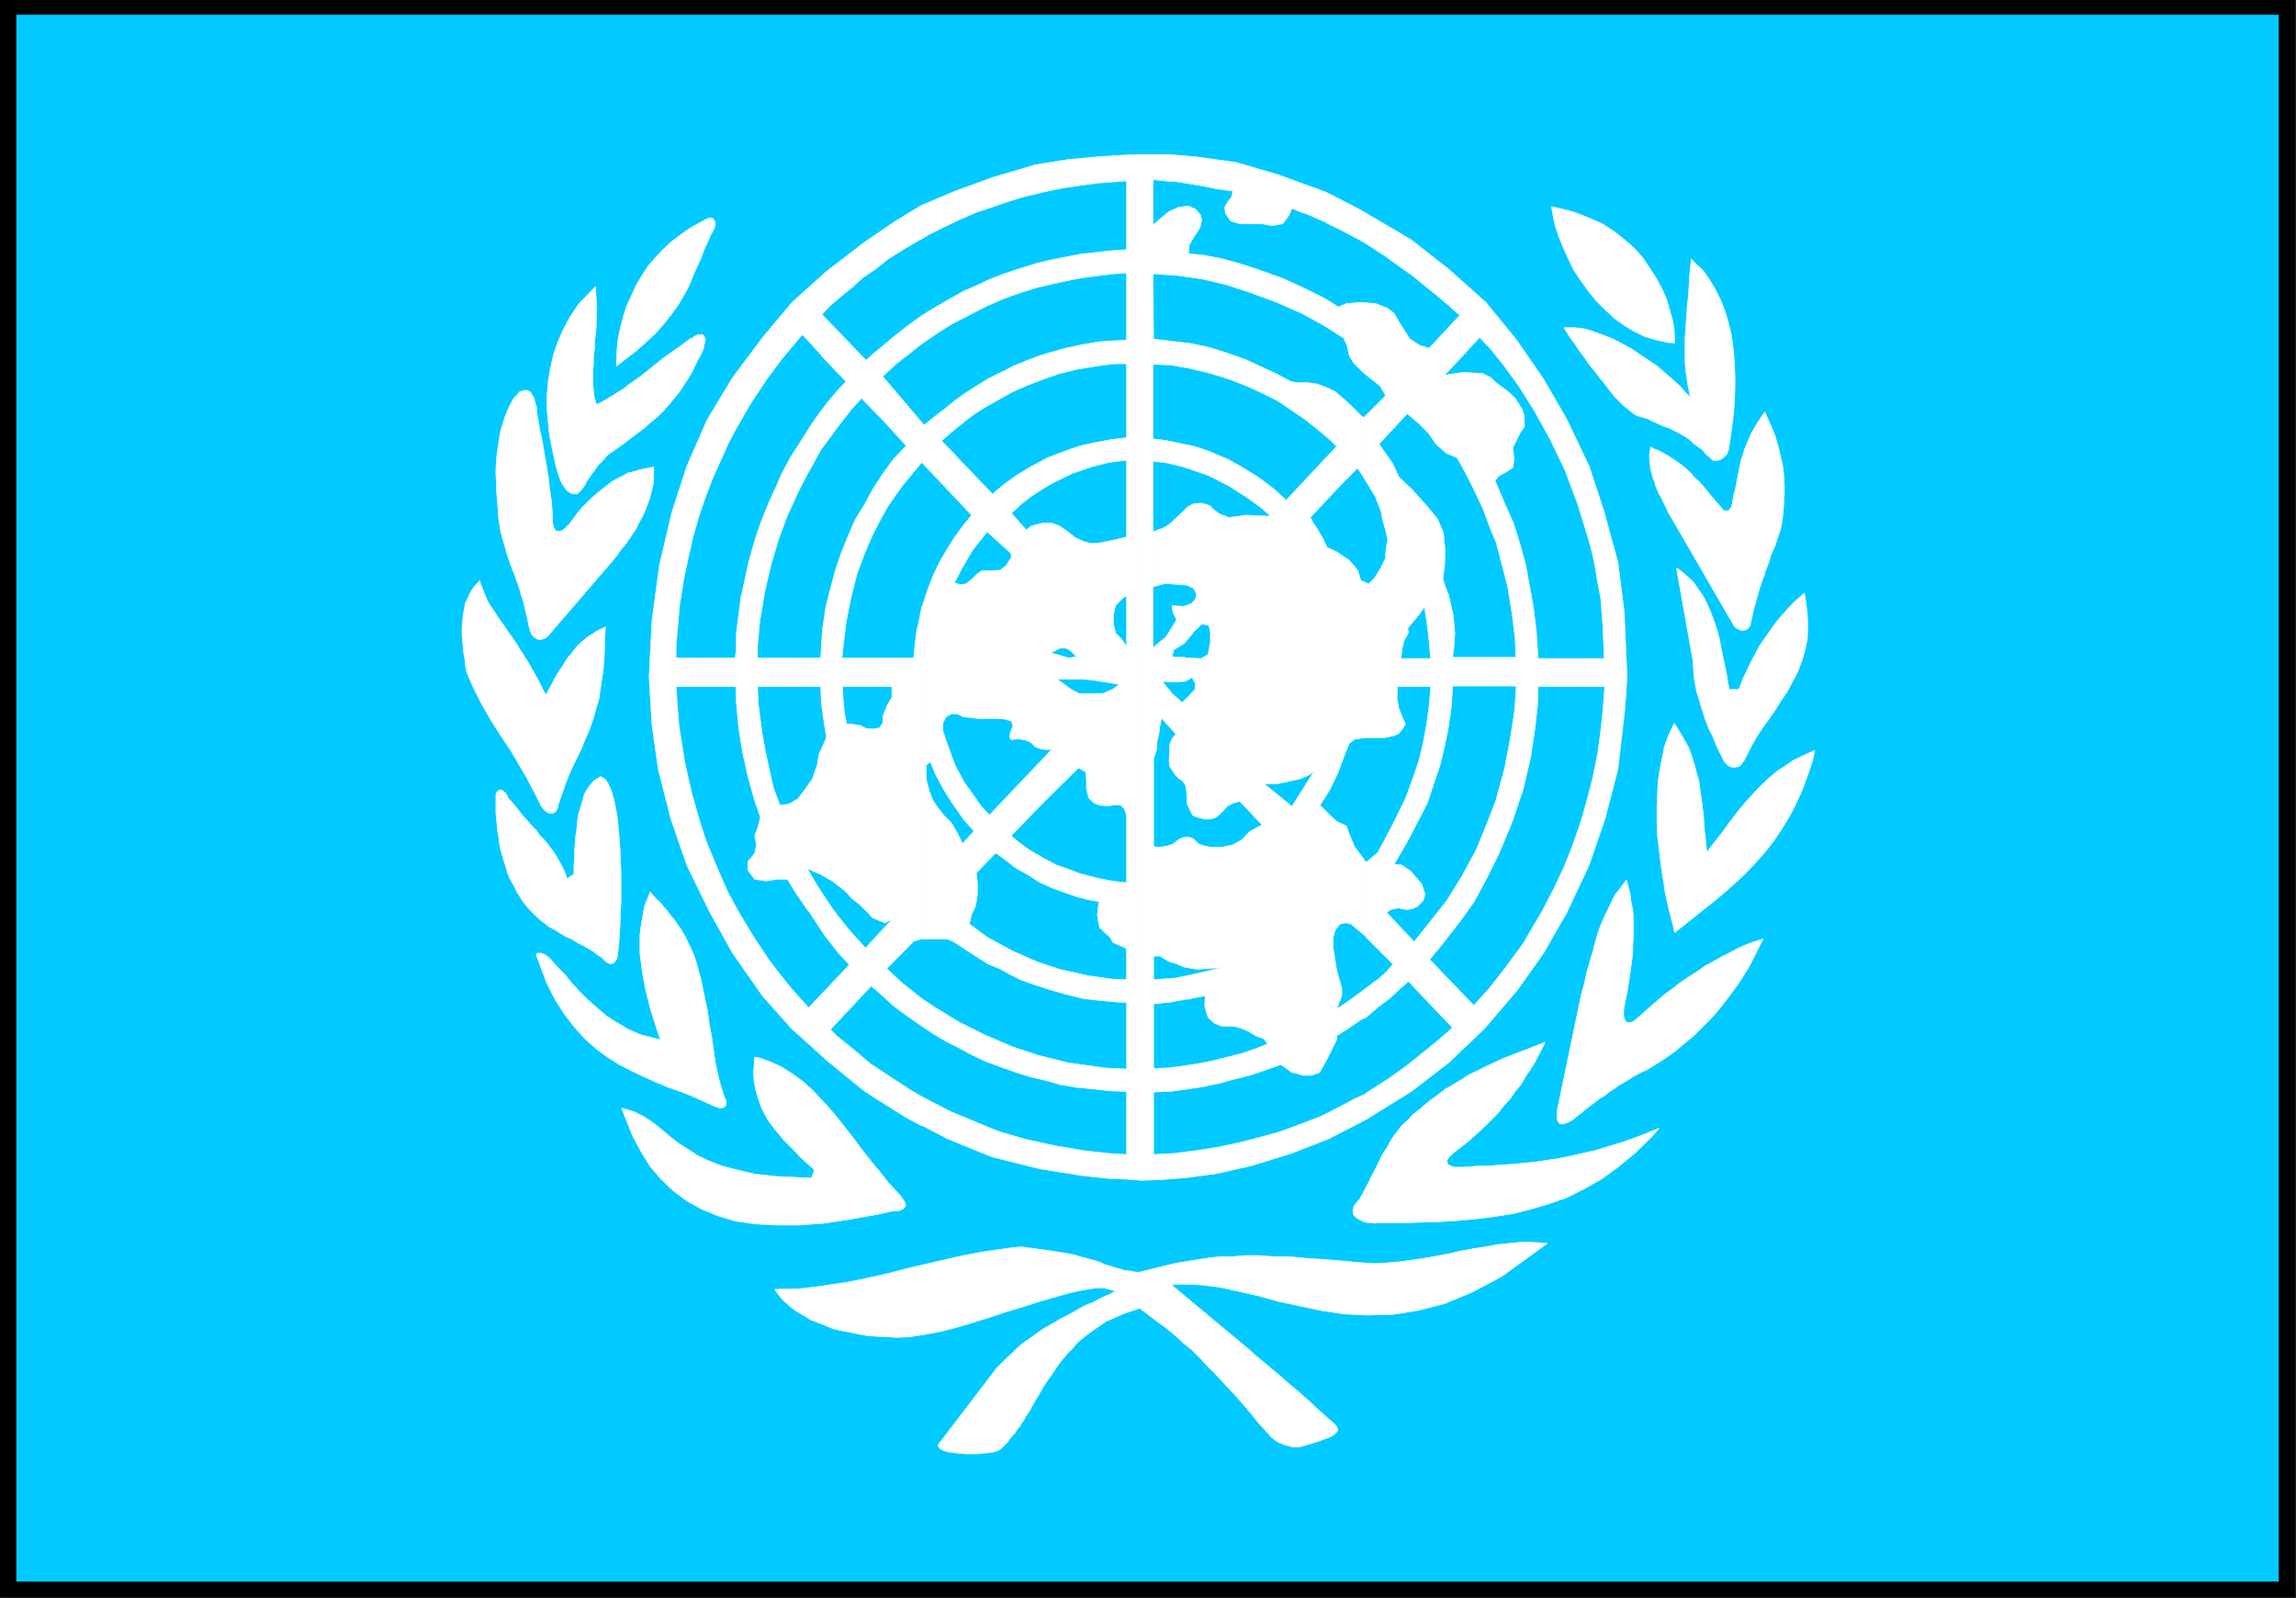
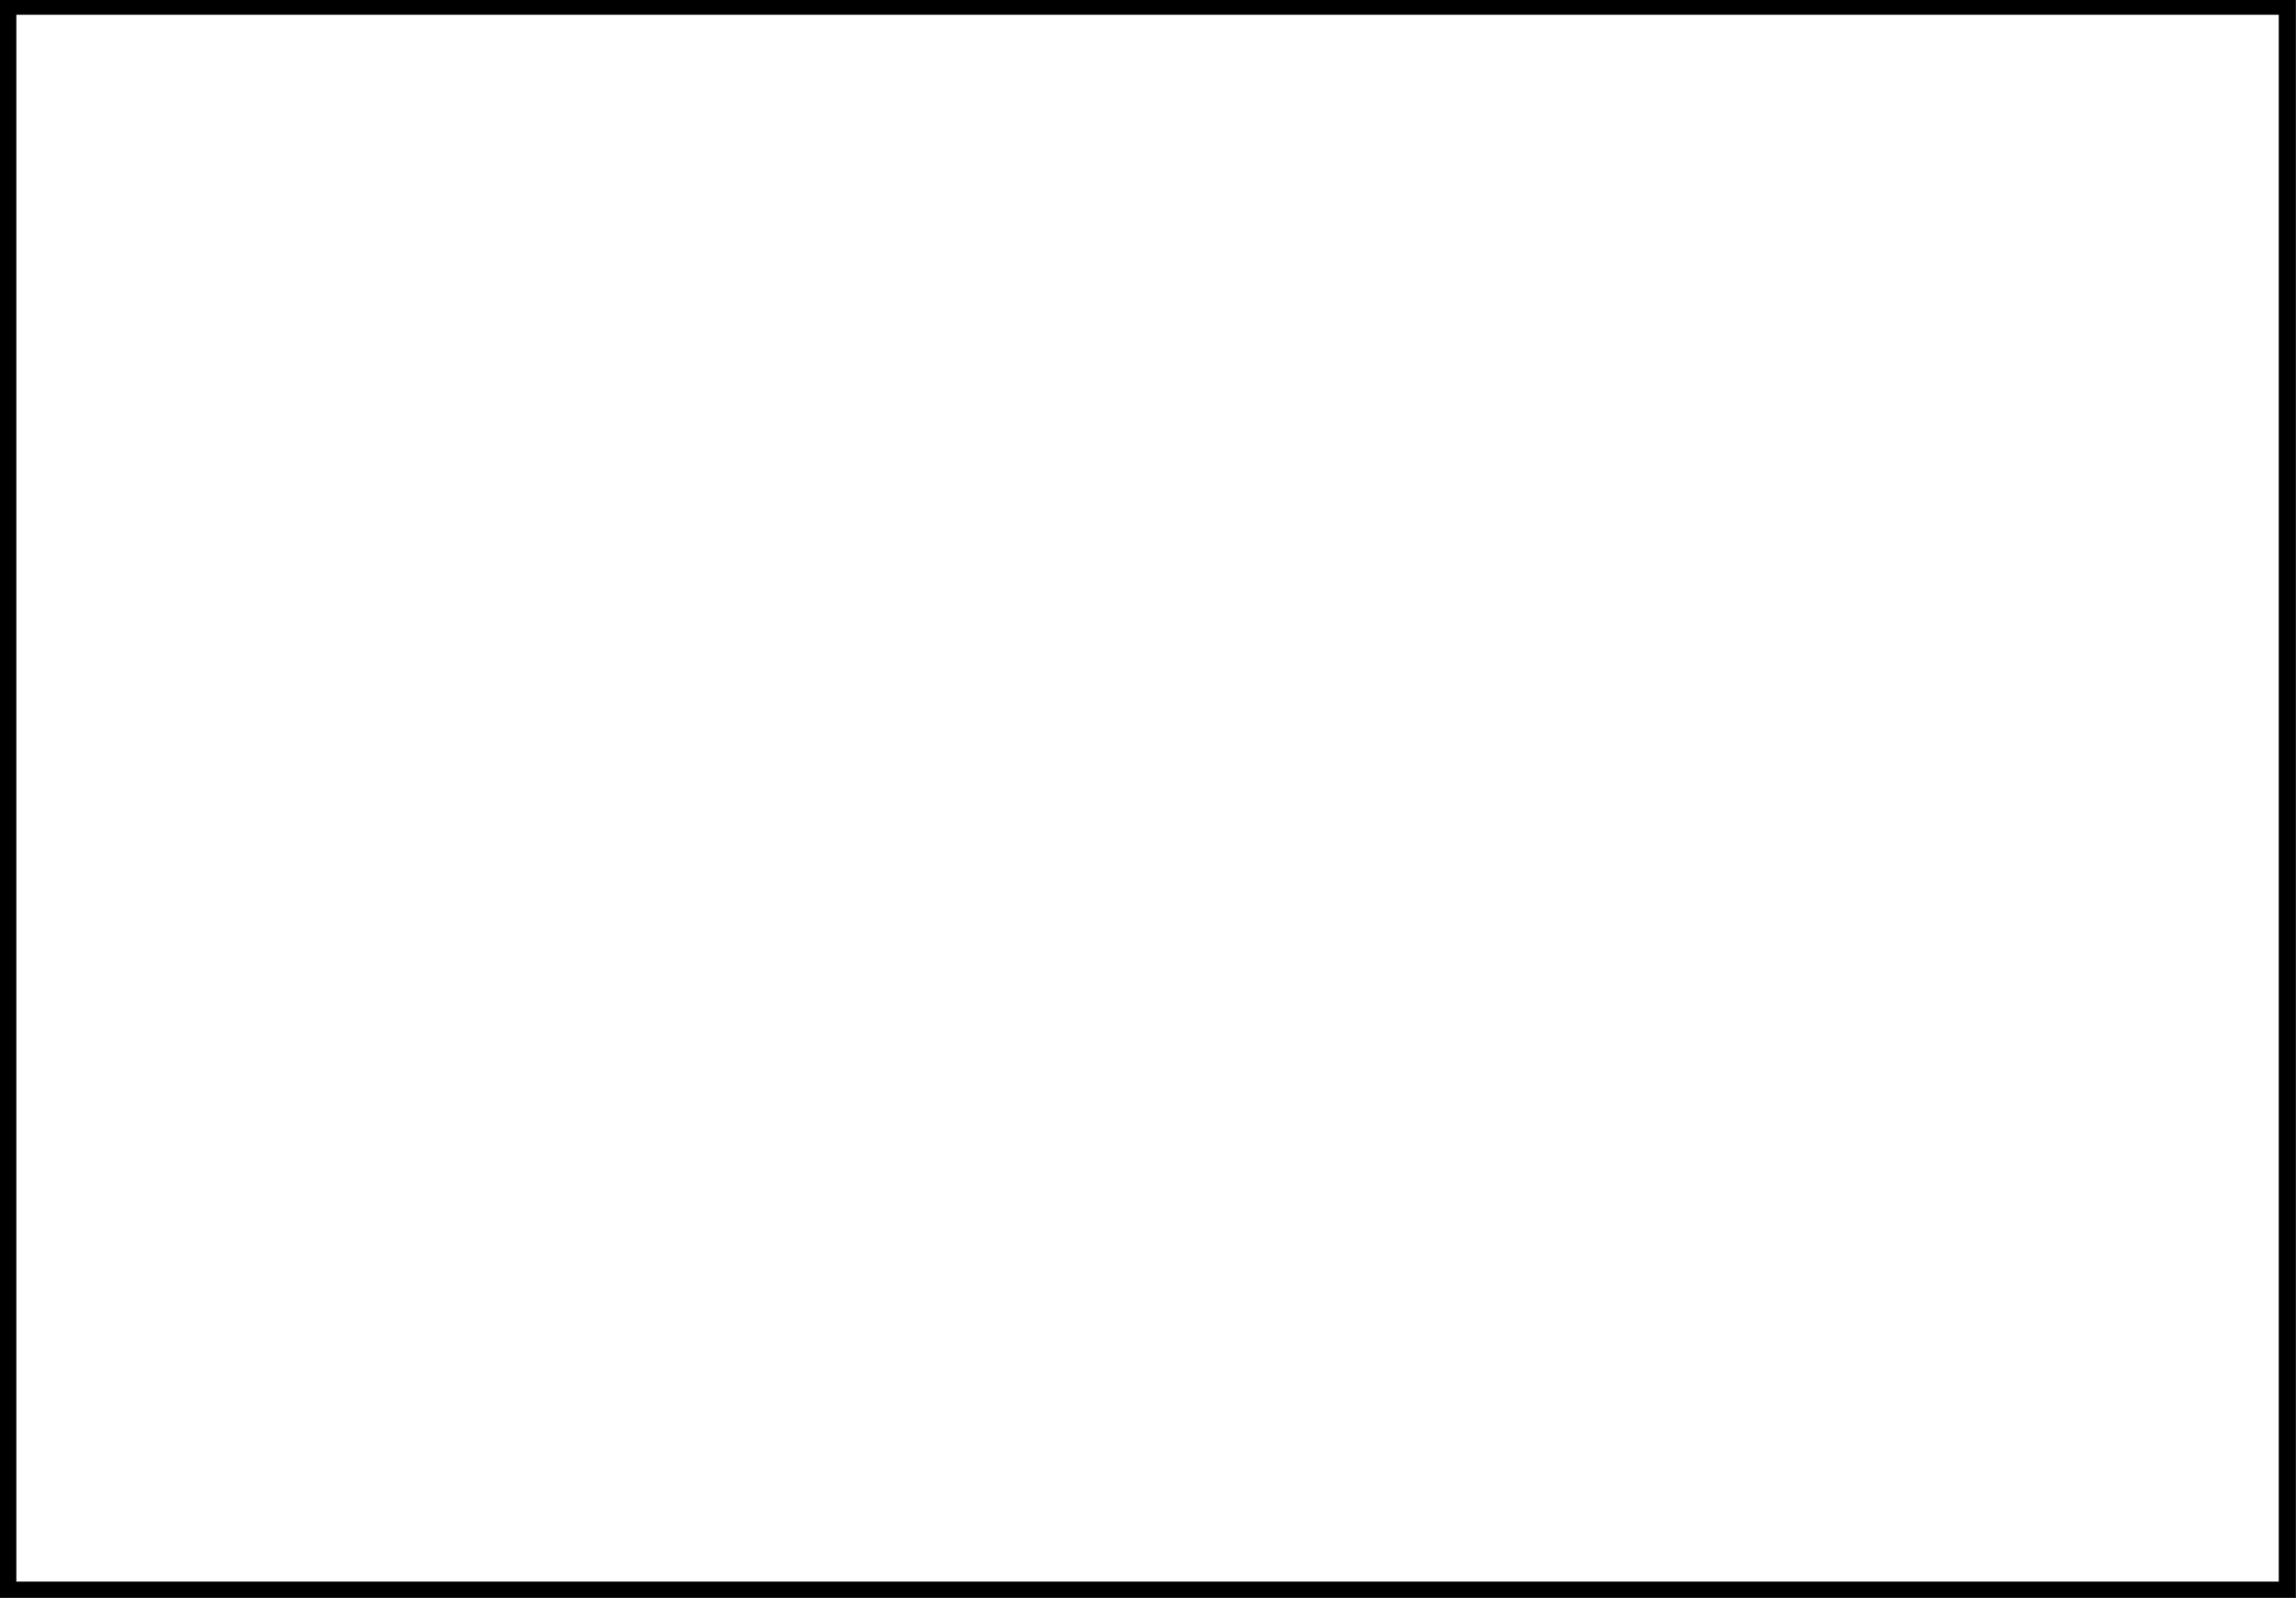
<svg xmlns="http://www.w3.org/2000/svg" width="3996.516" height="2781.255" viewBox="0 0 2997.387 2085.941">
  <rect x="0" y="0" width="2997.387" height="2085.941" fill="#808080" stroke="none" />
  <defs>
    <clipPath id="a">
      <path d="M0 0h2998v2085.941H0Zm0 0" />
    </clipPath>
    <clipPath id="b">
      <path d="M0 0h2997.016v2085.941H0Zm0 0" />
    </clipPath>
    <clipPath id="c">
      <path d="M0 0h2998v2085.941H0Zm0 0" />
    </clipPath>
  </defs>
  <g clip-path="url(#a)">
    <path style="fill:#fff;fill-opacity:1;fill-rule:nonzero;stroke:none" d="M0 2085.941h2997.016V-2H0Zm0 0" />
  </g>
  <g clip-path="url(#b)">
    <path style="fill:#fff;fill-opacity:1;fill-rule:evenodd;stroke:#fff;stroke-width:.19;stroke-linecap:square;stroke-linejoin:bevel;stroke-miterlimit:10;stroke-opacity:1" d="M0 0h766.5v534H0Zm0 0" transform="matrix(3.91 0 0 -3.91 0 2085.94)" />
  </g>
-   <path style="fill:#00caff;fill-opacity:1;fill-rule:evenodd;stroke:#00caff;stroke-width:.19;stroke-linecap:square;stroke-linejoin:bevel;stroke-miterlimit:10;stroke-opacity:1" d="M2.68 2.68H764.2v528.26H2.68Zm0 0" transform="matrix(3.91 0 0 -3.91 0 2085.94)" />
  <path style="fill:#fff;fill-opacity:1;fill-rule:evenodd;stroke:#fff;stroke-width:.19;stroke-linecap:square;stroke-linejoin:bevel;stroke-miterlimit:10;stroke-opacity:1" d="m517.96 464.5 2.69-.58 5.17-1.34 4.79-1.91 4.41-1.92 3.83-2.49 3.64-2.87 3.26-2.87 2.87-3.25 2.3-3.45 2.11-3.26 1.92-3.63 1.53-3.45.96-3.45.96-3.25.57-3.26.19-4.59-2.11.19-3.83.77-3.83 1.14-3.64 1.73-3.45 2.1-3.26 2.3-3.06 2.87-2.88 2.88-2.68 3.25-2.49 3.45-2.3 3.44-1.92 3.83-1.72 3.83-1.54 3.83-1.34 4.02zm0 0" transform="matrix(3.91 0 0 -3.91 0 2085.94)" />
  <path style="fill:#fff;fill-opacity:1;fill-rule:evenodd;stroke:#fff;stroke-width:.19;stroke-linecap:square;stroke-linejoin:bevel;stroke-miterlimit:10;stroke-opacity:1" d="m564.72 447.07 1.15-1.34 2.87-2.68 2.11-3.06 1.92-3.26 1.72-3.44 1.53-3.83 1.15-4.02.96-4.02.58-4.41.38-4.4.19-4.4v-4.6l-.19-4.59-.38-4.6-.58-4.4-.96-6.7-.19-.39-.19-.38v-.19l-.19-.58-.38-.19-.2-.38-.38-.19-.19-.39-.38-.19-.39-.19-.19-.19-.38-.19h-.58l-.38-.19h-.57l-.77.19-.77.76-1.53 1.35-1.15 1.34-1.53 1.14-1.34.96-1.15 1.15-1.35.96-1.34.76-1.34.77-1.53.77-1.53.76-1.73.58-1.72.76-1.73.77-1.91.95-3.26.96-.58.19-1.15.77-1.34 1.15-1.53 1.15-1.53 1.53-1.73 1.72-1.53 1.92-1.73 2.29-1.72 2.11-1.73 2.3-1.91 2.3-1.54 2.29-1.72 2.3-1.53 2.3-1.54 2.1-1.91 3.07h3.26l2.49-.19 2.49-.58 2.68-.96 2.68-.95 2.88-1.15 2.87-1.53 2.88-1.53 2.87-1.92 2.88-1.91 2.87-1.92 2.68-2.3 2.69-2.29 2.49-2.3 3.45-3.83-.2 1.34-.57 2.68-.38 2.68-.39 2.49-.19 2.68v7.85l.19 2.87.19 2.68.2 2.87.19 2.88.38 3.25.19 3.26.19 3.25zm0 0" transform="matrix(3.91 0 0 -3.91 0 2085.94)" />
  <path style="fill:#fff;fill-opacity:1;fill-rule:evenodd;stroke:#fff;stroke-width:.19;stroke-linecap:square;stroke-linejoin:bevel;stroke-miterlimit:10;stroke-opacity:1" d="m551.11 384.27.96-.57 1.92-.77 1.72-.95 1.73-.96 1.72-1.15 1.34-.96 1.54-1.15 1.34-1.15 1.34-1.34 1.15-1.34 1.53-1.34 1.34-1.53 1.15-1.34 1.34-1.72 1.35-1.53 2.1-2.49.19-.19.2-.2.19-.38.19-.19h.57l.2-.19h.38l.19.19h.38l.2.19.19.19.19.39.19.19.19.38.19.77.2 1.14.38 2.11.57 2.11.39 2.1.38 1.92.38 1.91.39 1.92.38 1.72.58 1.72.57 1.92.77 1.72.76 1.92.77 1.72 1.15 1.91 1.15 1.92 2.11 3.06.76-1.72 1.34-3.06 1.35-3.26.95-3.25.77-3.26.77-3.25.38-3.26.19-3.25v-3.26l-.19-3.06-.19-2.87-.38-3.07-.58-2.87-.96-2.68-.76-2.49-1.54-3.45-.19-.76-.38-1.34-.58-1.53-.57-1.34-.38-1.54-.58-1.34-.38-1.34-.58-1.53-.38-1.34-.38-1.34-.39-1.34-.38-1.53-.38-1.34-.39-1.34-.19-1.34-.57-2.11v-.76l-.39-.39-.19-.38-.38-.38-.19-.19-.58-.2-.38-.19h-.96l-.38.19-.58.2-.38.19-.58.38-.38.38-.57.96-21.08 36.38-.39.57-.57 1.34-.58 1.15-.57 1.15-.58 1.34-.76 1.15-.58 1.34-.57 1.34-.39 1.53-.57 1.34-.38 1.54-.39 1.34-.19 1.72-.19 1.53v1.72zm0 0" transform="matrix(3.91 0 0 -3.91 0 2085.94)" />
  <path style="fill:#fff;fill-opacity:1;fill-rule:evenodd;stroke:#fff;stroke-width:.19;stroke-linecap:square;stroke-linejoin:bevel;stroke-miterlimit:10;stroke-opacity:1" d="m559.74 343.87 1.15-.76 2.3-1.92 2.1-1.91 1.73-2.49 1.72-2.49 1.34-2.68 1.15-2.68 1.15-3.06.96-2.88.77-2.87.57-3.06.58-2.87.57-2.68.58-2.69.38-2.48.58-3.07h3.25l.39 1.15.96 2.49 1.14 2.3.96 2.1 1.15 2.3 1.15 2.11.96 1.91 1.34 1.92 1.34 1.91 1.34 1.92 1.35 1.91 1.53 1.92 1.53 1.72 1.73 1.91 1.91 1.92 3.07 2.68.38-2.3.58-4.59.19-4.41-.19-4.02-.77-3.83-1.15-3.83-1.34-3.44-1.73-3.26-1.72-3.25-2.11-3.07-1.91-3.06-2.11-3.06-2.11-2.88-1.92-2.87-1.72-3.06-2.49-4.98-.38-.38-.39-.58-.38-.57-.58-.38-.38-.2h-.57l-.58-.19h-.38l-.58.19-.57.2-.58.19-.38.57-.58.38-.38.58-.57 1.15-.58 1.15-.96 1.91-.95 2.3-.77 1.91-.96 1.73-.77 1.91-.76 1.92-.58 1.91-.57 1.72-.58 1.92-.57 1.91-.58 1.92-.38 2.1-.38 2.11-.19 2.11-.2 3.63zm0 0" transform="matrix(3.91 0 0 -3.91 0 2085.94)" />
  <path style="fill:#fff;fill-opacity:1;fill-rule:evenodd;stroke:#fff;stroke-width:.19;stroke-linecap:square;stroke-linejoin:bevel;stroke-miterlimit:10;stroke-opacity:1" d="m558.97 291.99.77-1.15 1.53-2.49 1.34-2.3 1.34-2.49.96-2.68.77-2.49.76-2.87.77-2.68.38-2.87.39-2.68.38-2.88.38-2.87.19-2.87.2-2.87.38-2.87.38-4.22.96 1.54 2.11 2.68 2.11 2.68 1.91 2.68 1.92 2.49 1.92 2.49 2.1 2.48 1.92 2.11 2.11 2.3 2.11 2.1 2.1 1.92 2.3 1.91 2.69 1.73 2.49 1.72 2.68 1.34 4.6 2.11-.58-2.88-1.72-5.36-1.92-5.17-2.11-4.59-2.29-4.4-2.5-4.03-2.68-4.02-2.87-3.63-3.07-3.45-3.26-3.45-3.25-3.06-3.65-3.26-3.64-3.06-3.64-2.87-3.83-3.06-5.75-4.6-.57 2.49-1.34 5.17-1.15 4.98-.77 4.98-.77 4.97-.57 4.98-.58 4.79-.19 4.78v4.6l.19 4.4.19 4.22.58 4.02.77 3.83.76 3.83 1.15 3.25zm0 0" transform="matrix(3.91 0 0 -3.91 0 2085.94)" />
  <path style="fill:#fff;fill-opacity:1;fill-rule:evenodd;stroke:#fff;stroke-width:.19;stroke-linecap:square;stroke-linejoin:bevel;stroke-miterlimit:10;stroke-opacity:1" d="m543.07 239.72.38-1.54.76-2.87.39-2.87.57-2.87.19-2.87v-5.75l-.19-2.87v-2.87l-.38-2.68-.38-2.88-.39-2.68-.38-2.48-.38-2.49-.58-2.49-.57-3.26v-2.1l.19-.39v-.38l.19-.38.19-.39.19-.19.39-.19.38-.19h.77l.38.19.57.19.96.77 1.15.96 2.69 2.49 2.68 2.29 2.68 2.3 2.88 2.11 2.68 2.1 2.87 1.92 2.69 1.72 2.68 1.92 2.87 1.53 2.68 1.53 2.69 1.34 2.49 1.34 2.49 1.15 2.49.96 3.64 1.14-.96-1.91-1.72-3.45-1.73-3.44-2.1-3.45-2.11-3.25-2.3-3.07-2.3-3.06-2.49-3.07-2.49-2.68-2.69-2.68-2.49-2.49-2.87-2.29-2.68-2.3-2.88-2.11-2.87-1.91-4.41-2.68-.96-.38-1.53-.77-1.73-.96-1.53-.96-1.53-.95-1.73-.96-1.53-1.15-1.53-.96-1.73-1.34-1.53-.95-1.53-1.15-1.54-1.15-1.53-1.15-1.34-1.15-1.53-1.15-2.11-1.72-.58-.19-.57-.39-.58-.19-.57-.19-.58-.19h-.38l-.38.19h-.38l-.2.38-.19.2-.19.38-.19.38v2.87l8.05 38.68.38 1.53.77 2.68.57 2.87.77 2.69.76 2.68.77 2.48.58 2.49.76 2.49.77 2.49.96 2.3.96 2.11 1.14 2.29.96 2.11 1.15 2.3 1.54 1.91zm0 0" transform="matrix(3.91 0 0 -3.91 0 2085.94)" />
-   <path style="fill:#fff;fill-opacity:1;fill-rule:evenodd;stroke:#fff;stroke-width:.19;stroke-linecap:square;stroke-linejoin:bevel;stroke-miterlimit:10;stroke-opacity:1" d="m515.85 185.53-.57-1.34-1.34-2.49-1.34-2.68-1.54-2.49-1.72-2.49-1.53-2.68-1.92-2.3-1.72-2.49-2.11-2.29-1.92-2.49-4.21-4.21-4.6-4.22-2.3-1.91-3.45-2.68-.39-.38-.76-.58-.58-.57-.19-.39-.38-.57-.19-.38v-.39l.19-.19v-.38l.38-.38.38-.2.39-.19.57-.19.39-.19h3.64l4.21.38h4.03l3.83.39 3.83.19 3.83.38 3.84.38 3.83.58 3.83.57 3.83.77 4.22.96 4.22.95 4.4 1.34 4.41 1.34 4.98 1.73 7.67 3.06-2.68-3.06-5.56-5.36-5.56-4.6-5.56-4.02-5.75-3.26-5.74-2.87-5.94-2.1-5.94-1.73-5.94-1.53-6.14-.96-5.94-.76-6.13-.58-6.13-.38-5.94-.19-6.13-.19h-9.01l-.57-.19-1.35.19h-.95l-1.15.19-.96.38-.77.39-.77.38-.57.38-.58.58-.38.57v.57l-.19.58.19.76.19.77.58.77.96 1.15.57.76.96 1.72.96 1.92.96 1.72.76 1.73.96 1.72.77 1.53.95 1.91.77 1.73.96 1.53 1.15 1.72.96 1.92 1.15 1.72 1.15 1.53 1.34 1.73 2.49 2.29 1.15 1.34 2.87 2.3 2.69 2.3 2.68 1.91 2.68 2.11 2.68 1.53 2.88 1.72 2.68 1.73 2.88 1.34 2.68 1.34 2.87 1.34 2.88 1.34 3.06 1.15 2.88 1.15 3.06 1.15zM236.08 460.48h.19l.39.19h1.15l.19-.19.19-.19.19-.2.19-.38.19-.19v-1.34l-.19-.58-.19-.57-.38-.77-.77-1.34-1.15-2.68-1.15-2.49-.96-2.68-1.15-2.49-1.15-2.48-1.15-2.88-1.14-2.49-1.54-2.68-1.72-2.87-2.11-2.87-2.3-2.87-2.68-3.07-3.26-3.06-3.45-3.06-6.51-4.98v1.72l.19 3.83.38 3.64.77 3.64.95 3.64 1.15 3.63 1.54 3.26 1.53 3.45 1.92 3.25 2.1 3.25 2.3 2.69 2.69 2.87 2.87 2.68 3.07 2.3 3.25 2.29zm0 0" transform="matrix(3.91 0 0 -3.91 0 2085.94)" />
  <path style="fill:#fff;fill-opacity:1;fill-rule:evenodd;stroke:#fff;stroke-width:.19;stroke-linecap:square;stroke-linejoin:bevel;stroke-miterlimit:10;stroke-opacity:1" d="M198.91 437.88v-1.72l.19-2.87.19-2.87-.19-2.88v-2.68l-.19-2.68-.39-2.68v-2.49l-.38-2.49v-2.48l-.19-2.3v-4.21l.19-2.3.19-1.92.77-2.87.96.38 2.1 1.15 1.92 1.15 2.11 1.34 1.91 1.15 1.92 1.53 1.92 1.34 1.91 1.34 1.92 1.53 1.92 1.54 1.91 1.53 1.92 1.53 1.91 1.34 2.11 1.53 1.92 1.34 3.06 2.3h.39l.76.57.58.39.57.19.58.19h.96l.38-.19.19-.19.19-.39.2-.38.19-.38v-.58l-.19-.57-.2-.77-.19-1.14-.76-1.73-1.54-2.87-1.34-2.87-1.53-2.68-1.53-2.3-1.54-2.3-1.72-2.1-1.73-2.11-1.72-1.91-1.92-1.92-2.11-1.72-2.1-1.92-2.3-1.72-2.3-1.72-2.49-1.92-4.03-2.87-.38-.19-.77-.58-.76-.76-.58-.77-.57-.57-.58-.58-.77-.76-.57-.77-.57-.76-.58-.96-.57-.58-.58-.95-.57-.77-.58-.77-.38-.95-.96-1.34-.19-.39-.39-.38-.57-.57-.38-.39-.58-.19h-.96l-.57.19-.58.2-.38.38-.57.38-.39.38-.38.58-.38.57-.58.77-.38.96-.58 1.53-.96 3.06-.76 3.45-.77 3.64-.76 4.02-.39 4.02-.38 4.21v4.4l.38 4.6.77 4.59.96 4.41 1.53 4.4 1.92 4.4 2.3 4.22 2.87 4.21zm0 0" transform="matrix(3.91 0 0 -3.91 0 2085.94)" />
  <path style="fill:#fff;fill-opacity:1;fill-rule:evenodd;stroke:#fff;stroke-width:.19;stroke-linecap:square;stroke-linejoin:bevel;stroke-miterlimit:10;stroke-opacity:1" d="m170.35 398.44.39.58.57 1.14.77.96.77.77.57.76.77.2.57.19.77.19.57-.19.58-.19.57-.39.19-.57.58-.77.38-.76.19-1.15.58-1.73v-1.14l.38-2.49.39-2.11.38-2.49.57-2.11.39-2.29.38-2.3.38-2.11.39-2.29.38-2.3.38-2.3.2-2.49.38-2.49.38-2.68.19-2.68.19-4.21v-.38l.2-.58.19-.76.19-.39.38-.38.19-.38h1.35l.57.19.38.19.39.38.57.39.39.57.76.57.77 1.15 1.53 2.11 1.73 2.11 1.72 1.72 1.73 1.72 1.72 1.53 1.72 1.34 1.73 1.34 1.72 1.34 1.73.96 1.91.96 1.73.96 1.92.38 1.72.57 1.92.39 2.87.57v-3.83l-.19-2.1-.58-2.3-.57-2.3-.77-2.11-.76-1.91-.96-2.11-1.15-2.1-.96-1.92-1.15-1.72-1.15-1.72-1.34-1.92-1.34-1.53-1.15-1.72-1.73-2.11-21.07-24.51-.2-.38-.57-.38-.38-.39-.58-.19-.57-.19-.39-.19h-.96l-.38.19-.57.38-.39.2-.38.38-.38.38-.39.77-.19.57-.38 1.15-.19 1.15-.58 2.68-.57 2.3-.58 2.49-.76 2.29-.58 2.11-.77 2.3-.76 2.1-.77 1.92-.77 2.1-.76 2.11-.58 1.92-.57 2.1-.58 1.92-.57 2.1-.58 3.26-.19 1.15-.19 2.68-.19 2.49-.19 2.29-.19 2.49v2.49l-.2 2.3v2.49l.2 2.49.19 2.3.38 2.48.38 2.49.39 2.49.76 2.49.77 2.49zm0 0" transform="matrix(3.91 0 0 -3.91 0 2085.94)" />
  <path style="fill:#fff;fill-opacity:1;fill-rule:evenodd;stroke:#fff;stroke-width:.19;stroke-linecap:square;stroke-linejoin:bevel;stroke-miterlimit:10;stroke-opacity:1" d="m160.2 339.66.19-.96.77-1.91.76-1.92.77-1.91 1.15-1.92 1.34-1.91 1.34-2.11 1.54-2.1 1.53-2.3 1.72-2.3 1.54-2.49 1.72-2.68 1.72-2.68 1.73-3.06 1.72-3.06 2.5-4.98.38.76.96 1.73.95 1.72.96 1.91.96 1.54 1.15 1.72.96 1.53.96 1.53 1.34 1.53.96 1.34 1.34 1.54 1.34 1.15 1.53 1.34 1.54.95 1.72 1.15 2.87 1.34-.19-3.25-.19-5.94-.38-5.36-.77-4.79-.57-4.4-1.15-3.83-.96-3.45-1.15-3.25-1.34-3.06-1.15-2.88-1.34-2.87-1.35-2.68-1.34-2.87-1.15-2.87-1.15-3.26-1.72-4.98v-.38l-.19-.57-.19-.39-.39-.57-.38-.19-.19-.19-.39-.19h-1.14l-.39.19-.38.19-.38.38-.58.38-.38.58-.77.96-.57 1.34-1.54 3.06-1.53 2.87-1.53 2.87-1.73 2.88-1.53 2.68-1.73 2.87-1.72 2.49-1.72 2.68-1.73 2.68-1.53 2.49-1.54 2.68-1.53 2.68-1.34 2.68-1.34 2.68-1.73 4.02-.38.96-.38 1.91-.19 2.11-.39 2.1-.19 2.11-.19 2.11-.19 2.29v2.11l.19 2.11.19 2.1.38 1.92.39 2.1.96 1.92.76 1.72 1.15 1.72zm0 0" transform="matrix(3.91 0 0 -3.91 0 2085.94)" />
  <path style="fill:#fff;fill-opacity:1;fill-rule:evenodd;stroke:#fff;stroke-width:.19;stroke-linecap:square;stroke-linejoin:bevel;stroke-miterlimit:10;stroke-opacity:1" d="M165.56 267.09v1.15l.2.58.38.38.19.19.19.19.39.2h.19l.38-.2h.38l.2-.38.38-.19.38-.19.19-.58.39-.38.19-.77.76-.76 1.35-1.53 1.34-1.73 1.34-1.72 1.53-1.72 1.53-1.73 1.54-1.53 1.34-1.91 1.53-1.53 1.34-1.73 1.34-1.72 1.15-1.72.96-1.73.96-1.72.77-1.53.96-2.68 2.29 1.53v3.06l.2 2.11v2.49l.19 2.3.19 2.68.38 2.49.19 2.48.39 2.49.76 2.3.58 2.11.57 2.1.96 1.73 1.15 1.53 1.15 1.34 2.11 1.34.57-.19 1.15-.77.96-1.53.96-2.11.77-2.68.76-3.25.58-3.83.38-4.02.38-4.41.2-4.59.19-4.79v-9.57l-.19-4.79-.2-4.21-.38-6.13-.19-.57v-.96l-.19-.76v-.77l-.19-.57-.19-.58-.2-.38-.38-.38-.38-.39-.39-.19h-.95l-.39.19-.76.39-.58.57-.96.96-.96.57-1.72 1.34-1.92 1.15-1.72.96-1.92.96-1.72 1.14-1.92.77-1.91 1.15-1.73 1.15-1.91.95-1.73 1.35-1.72 1.34-1.73 1.72-1.72 1.72-1.73 2.11-2.3 3.64-.38.95-.96 1.73-.96 1.72-.76 1.91-.58 2.11-.57 1.72-.58 1.92-.57 2.1-.39 1.92-.19 2.11-.38 1.91-.19 2.11-.19 1.91-.2 2.11zm0 0" transform="matrix(3.91 0 0 -3.91 0 2085.94)" />
  <path style="fill:#fff;fill-opacity:1;fill-rule:evenodd;stroke:#fff;stroke-width:.19;stroke-linecap:square;stroke-linejoin:bevel;stroke-miterlimit:10;stroke-opacity:1" d="m217.11 235.69.58-.76 1.34-1.53 1.53-1.34 1.34-1.73 1.15-1.34 1.15-1.53 1.15-1.34 1.15-1.72.96-1.34.96-1.73.76-1.34.77-1.72.77-1.53.76-1.72.58-1.54.76-2.48.39-1.54.76-2.68.58-2.87.57-2.68.58-2.87.57-2.68.39-2.87.38-2.68.57-2.69.39-2.87.38-2.68.38-2.87.58-2.68.57-2.68.77-2.68 1.15-3.83.19-.19.19-.58.2-.38v-1.34l-.2-.38v-.19l-.38-.2-.38-.19-.39-.19h-.95l-.39.19-.57.19-.96.39-2.11.95-4.21 1.92-4.22 1.72-4.41 1.53-4.21 1.73-4.22 1.91-4.02 1.92-4.03 2.1-4.02 2.49-3.83 2.87-3.64 3.26-3.45 3.83-3.26 4.21-3.07 4.79-2.87 5.55-3.64 9.76.38.39h1.15l1.34-.39 1.54-1.14 1.53-1.73 1.72-1.91 2.3-2.3 2.11-2.68 2.49-2.68 2.68-2.68 3.07-2.68 3.07-2.68 3.64-2.3 3.83-2.3 4.02-1.72 6.71-1.72-.57 1.53-.96 2.87-.96 3.06-.96 3.07-.77 3.06-.76 3.06-.58 3.07-.57 3.06-.38 3.06-.39 3.07v6.12l.39 3.07.57 3.25.57 3.26zm0 0" transform="matrix(3.91 0 0 -3.91 0 2085.94)" />
  <path style="fill:#fff;fill-opacity:1;fill-rule:evenodd;stroke:#fff;stroke-width:.19;stroke-linecap:square;stroke-linejoin:bevel;stroke-miterlimit:10;stroke-opacity:1" d="m251.99 180.55 1.91-.38 3.64-1.34 3.64-1.72 3.26-2.11 3.26-2.3 3.26-2.87 2.87-3.06 3.07-3.26 2.87-3.45 2.69-3.44 2.87-3.64 2.68-3.64 2.88-3.64 2.87-3.44 2.68-3.45 4.41-4.78.19-.39.58-.76.38-.58.19-.57.19-.39v-.38l-.19-.38-.19-.19-.19-.39-.38-.19-.39-.19-.38-.19-.58-.19h-1.72l-4.98-1.15-9.58-1.72-9.01-1.34-8.05-.58h-7.66l-7.09.38-6.52.96-5.75 1.73-5.55 2.29-4.79 2.68-4.41 3.26-4.22 4.02-3.64 4.21-3.06 4.98-2.88 5.36-3.64 9.19 1.53-.38 2.88-.96 2.68-1.34 2.49-1.53 2.3-1.72 2.3-1.92 2.3-1.91 2.68-2.11 3.07-1.91 3.26-2.11 3.64-1.72 4.4-1.73 5.18-1.34 5.75-1.34 6.9-.76 12.07-.58.96 2.68-.96.96-1.92 1.72-1.91 1.73-1.73 1.91-1.92 1.92-1.91 1.91-1.73 2.11-1.72 2.1-1.53 2.11-1.35 2.3-1.15 2.49-.95 2.68-.77 2.68-.57 2.87-.2 3.25zm128.58-83.86 1.72-1.34 3.26-2.49 3.45-2.49 3.06-2.49 2.88-2.68 3.07-2.49 2.68-2.68 2.49-2.68 2.68-2.68 2.49-2.68 2.49-2.68 2.3-2.49 4.6-5.36 2.3-2.87 3.64-4.02.19-.19.39-.58.57-.38.58-.58.57-.38.58-.38.76-.39.77-.19.58-.38.76-.19.77-.19.76-.19.77-.2h1.53l1.35.2.57.19 1.34.38 1.34.38 1.15.39 1.34.38 1.35.57 1.15.39.95.38.96.38.77.58.57.57.39.38.19.77-.19.38-.2.58-1.15 1.15-1.72 1.53-3.26 2.87-3.26 3.06-3.25 2.88-3.45 2.87-3.26 2.87-3.45 2.87-3.45 2.87-3.26 2.88-3.64 3.06-3.25 2.68-3.45 2.87-3.45 2.87-3.45 2.88-3.45 2.87-4.98 4.21 3.06.19 6.13-.19 6.52-.77 6.32-1.34 6.71-1.53 6.9-1.91 7.09-1.53 7.28-1.54 7.67-1.15 7.85-.38 8.24.19 8.43 1.34 9.01 2.3 9.2 3.83 9.77 5.17 15.33 11.11-1.92.19-3.44.19h-3.65l-3.83-.38-3.83-.39-4.02-.76-3.84-.58-4.21-.76-4.03-.96-4.21-.77-4.22-.76-4.02-.58-4.22-.57-4.21-.38-4.03-.2-6.13.39-3.64.38-6.9.57-6.13.39-5.75.57h-5.17l-4.99.38h-4.4l-4.22-.38h-4.02l-3.64-.38-3.65-.58-3.64-.57-3.45-.57-3.44-.77-3.84-.96-5.36-1.34zm0 0v12.06h-1.34l-1.92.38-1.92.2-1.72.57-1.53.38-1.73.58-1.53.38-1.53.77-1.73.57-2.11.58-2.3.57-2.49.77-3.06.57-3.45.57-4.03.58-7.09.96-2.68-.2-5.37-.76-5.17-.77-5.17-.95-5.18-1.15-14.94-3.45-4.99-1.34-4.98-1.15-5.17-1.15-4.98-.95-5.18-.77-5.17-.77-5.18-.57-8.24-.19.58-.96 1.53-1.91 1.73-1.73 1.72-1.53 1.92-1.34 2.3-1.34 2.1-1.34 2.5-.96 2.49-.95 2.68-1.15 2.68-.58 2.88-.57 2.87-.58 3.07-.57 2.87-.19 4.6-.19 1.92-.2 4.4.2 4.99.76 5.17.96 5.37 1.34 5.74 1.72 5.56 1.73 5.75 1.91 5.75 1.72 5.36 1.73 5.37 1.53 4.79 1.34 4.41.96 3.83.57h3.26l3.64-.96-1.73-.95-3.06-1.34-2.88-1.54-2.87-1.14-2.68-1.54-2.69-1.53-2.68-1.34-2.49-1.53-2.49-1.34-2.3-1.53-2.3-1.73-2.3-1.53-2.11-1.72-1.91-1.92-2.11-1.91-3.07-3.06-19.16-25.09-.38-.57v-.57l.38-.58.77-.57 1.15-.39 1.34-.38 1.53-.19 2.11-.19 1.91-.19h3.84l1.91.19 1.73.19 1.53.19 1.34.38 1.15.58.58.57.96.96.95.96.77 1.15.77.95.95.96.58 1.15.96.96.57 1.15.77.95.57 1.15.77 1.15.77 1.15.57 1.15.77 1.34 1.15 1.91.57.96 1.34 2.3 1.35 2.1 1.53 2.11 1.53 2.3 1.53 2.1 1.73 2.11 1.92 1.92 1.72 2.1 2.3 1.92 2.3 1.72 2.49 1.72 2.49 1.73 3.07 1.34 3.06 1.34zm101.75 311.52 5.17 5.55v14.55l-10.34-11.1-3.07.95-2.11 1.34-1.34.96-1.72 2.68-1.92 3.06-1.53 2.68-2.3 1.73-3.83 1.53-4.99.38v-22.59l1.92-1.72 4.6-3.64 1.72-3.07v-13.97l7.28 7.85 3.84-3.26 3.25-3.25 2.5-3.64 3.44-3.06 3.65-1.54 3.25-5.93 2.69-5.36 2.68-5.75 2.49-6.7 1.92-4.59 1.91-7.28 1.92-7.47 1.34-8.23 1.15-9 .19-6.32h-8.43v-6.51h31.43v6.13h-15.53l-.57 8.81-.96 8.04-1.34 7.47-1.34 7.27-1.92 6.9-2.1 6.7-3.07 6.89-3.07 7.28 1.15 1.53 2.49 1.34 2.3 1.53.39 2.68-.39 4.02 2.49 4.98 1.35 1.91v3.64l-.77 2.3-2.3 3.64-2.49 2.3-3.64 2.68-2.11 1.91-2.49 1.34-6.71.38zm-27.98 44.99-4.79 2.49-2.49 1.34-2.49 1.15-2.49 1.34-2.68 1.15-2.5 1.15-2.87.95-2.68 1.15-.96-2.29-2.11-2.88-3.45-.57-3.45.57h-7.28l-3.26.96-1.72 2.68-.19 1.92.96 1.72 1.34 1.72.38 1.92-5.37.76-4.59.96-4.79.77-4.6.76h-1.92l-1.53.19-1.73.19-2.11.2v-15.13l5.18 4.4 3.45 1.54 3.26.38 2.49-1.15 1.53-1.91.38-1.54-.57-2.49-2.3-3.63-1.34-2.3-.19-2.87 5.36-.58 5.94-1.15 6.13-1.72 6.52-2.11 7.86-2.87 7.47-3.44 6.13-3.07 4.6-2.87 2.68 1.15 4.79.38v-22.59l-2.49 2.49-1.34 2.3-.77 3.44-1.15 2.49-6.32 4.02-7.28 4.02-8.62 3.83-9.39 3.45-7.67 2.49-8.05 1.91-8.24 1.15-8.05.58.2-21.83 6.51-.77 6.33-.76 6.13-1.34 5.94-1.92 5.94-2.1 5.36-2.49 4.99-2.3 4.59-2.49 2.3-.38h3.45l2.88-.39 3.64-1.34 2.68-1.34 4.6-4.02 3.83-3.83v-19.14l-1.15 1.53-6.9-7.09v14.36l-1.91 1.92-3.64 3.06-4.98 4.02-4.8 3.26-4.59 3.06-4.99 2.49-4.6 2.11-5.74 2.29-6.71 2.11-7.09 1.72-6.71 1.15-5.56.19v-94.58l4.22 3.45 2.11 3.25 1.53 2.68-1.15 2.3-.38 2.3 4.02-.2 2.49.96 1.34 1.34v-10.15l-3.64-4.4-3.64-2.3-.57-2.29 4.41-.2v-6.51h-14.76v174.43h9.01l9.19-.76 13.61-1.92 13.8-4.02 16.29-5.94 11.49-5.93zm0 0" transform="matrix(3.91 0 0 -3.91 0 2085.94)" />
  <path style="fill:#fff;fill-opacity:1;fill-rule:evenodd;stroke:#fff;stroke-width:.19;stroke-linecap:square;stroke-linejoin:bevel;stroke-miterlimit:10;stroke-opacity:1" d="M454.34 453.2v10.15l16.87-9.96 12.45-9.76 12.46-11.11 10.15-12.44 9.01-13.02 7.86-13.6 7.47-15.7 4.79-14.55 4.79-17.42 2.11-16.66.96-21.64h-14.18v6.13h6.51l-.19 5.36-.19 4.98-.38 4.98-.39 4.98-.96 4.78-.76 4.79-.96 4.79-1.15 4.4-3.83 12.45-4.22 11.29-4.98 10.34-5.17 9.38-5.18 8.24-4.98 6.89-4.41 5.55-3.83 4.02-6.52-7.08v14.36l-3.64 3.25-3.83 3.26-4.02 3.25-4.22 3.45-4.6 3.25-4.79 3.45-4.98 3.26zm0-58.4.96-.76 7.28 7.27v-13.78l-2.11-2.3 4.6-6.7 1.92-4.21 4.6-4.41 4.98-5.55 3.45-4.21 1.92-4.6.57-6.12-.19-5.17-.57-4.02.76-2.49 1.15-2.88 1.53-6.7.58-6.32-.38-4.78L485 314h12.65v-6.51h-27.98v6.13h8.05l-.38 3.45-.39 4.4-.57 4.41-.77 4.97-1.91-2.68-2.11-2.49-1.53-1.91.19-1.53-1.54-2.87-.57-2.49-.38-3.26h1.91v-6.13h-15.33v32.17l2.69-1.15 1.72 1.73 2.3 3.63 1.53 3.26.19 3.06.58 3.07-.77 3.44-.96 3.26-.57 3.06-1.92 4.79-3.64 5.93-1.15 1.92zm0-55.14v-32.17h-58.63v6.32l5.36-.19 2.3 1.34.77 4.21v3.26l-.58 2.3-2.3.38-2.11-1.92v10.15l.39 1.73-.96 1.91-2.3 1.15-3.07.19-4.02.38-4.22-1.15v18.39l2.69.95 1.91.96 1.34.96 1.35 1.34 2.49 2.3 1.91 1.91 1.92.96 2.3.19 1.72-.38 1.54-.58.76-.96 2.3-1.72 3.07-1.15 3.26.39 2.49.38 3.64-.19 4.6-.19-3.45 3.06-4.79 3.45-5.75 3.63-6.71 3.45-4.41 1.53-4.59 1.53-4.79 1.15-4.8.58v7.46l2.11-.19 3.45-.57 3.45-.77 4.79-.96 4.6-1.53 6.71-2.87 3.83-2.11 5.94-3.63 5.17-3.83 4.41-4.02 16.86 17.99V370.1l-8.81-9.38 1.15-2.1 1.34-1.92 1.73-3.06 1.34-2.87 3.25-1.54 4.03-2.68 1.91-2.1 1.15-1.53zm-73.39-200.27 6.32.19 9.39.76 9.78 1.34 11.69 2.68 13.03 4.03 12.26 4.78 12.65 6.51v8.62l-3.84-1.73-5.74-3.06-5.75-2.87-6.52-2.49-6.7-2.49-6.9-1.91-6.71-1.73-7.09-1.53-7.28-1.15-7.48-.95-6.89-.39v132.31l.95 2.68.2 2.87.57 2.3.38 2.87.58 2.68 4.79-5.36-1.34-1.53-.77-1.92v-2.3l-.19-2.87.19-2.1 1.92-2.88 1.15-1.15 1.15-.76.96-1.34.38-1.34.19-2.3v-2.68l.77-1.53.76-1.72.58-.77 1.53-.57 2.3-.58h1.92l1.91.58 1.73 1.53 2.11 2.29 1.91.96 2.11.58 7.47-7.85-4.21-2.3-2.49-2.68-3.07-1.73-3.45-.76h-3.83l-2.88.57-1.34.58-.96.95-1.14.96-1.73.39-1.72-.39-1.35-.76-1.72-1.34-1.92-.58-2.3-.38-2.1.19v-36.57h2.1l2.88-1.72 2.49-.77 2.68-1.15 4.22-.76 5.56.38 2.87.19-6.32-1.53-8.82-1.92-7.66-.57v-8.04h1.53l.96.19 1.34.19h.96l1.15.19.95.19.96.2 1.15.19 1.15.19.96.19h.96l1.15.38 1.15.19 1.15.2 1.72.38-.19-3.26.58-2.29.57-1.73 2.11-1.91 2.3-.96h2.49l2.3-.19 2.49-.77 1.72-.76 2.88-1.73 2.3-.76 1.34-1.72-3.83-1.54-4.41-1.53-5.17-1.34-5.37-1.34-4.98-.96-4.98-.76-4.79-.58-4.6-.19v-7.85l5.55.19 5.56.77 5.17.77 5.37 1.14 4.98 1.34 5.37 1.34 5.17 1.73 5.37 1.91 3.64-2.68v88.84l-9.39 7.66 4.02-.19 3.64.77 4.41.95 3.07 1.34 1.72 1.34-3.83-6.12-3.64-5.75v-88.84l1.91-.38 1.73-.58h2.87l2.69.96 1.34 2.3 1.15 2.11 1.15 2.29 2.1 4.22v1.34l2.69 1.72 2.68 1.72 2.68 1.92 1.73.76v9.77l-2.3-1.73-2.3-1.72-2.49-1.72-2.69-1.72.77 1.91.96 2.49v2.49l-.96 3.25-.77 2.87-.57 3.45-.58 3.83v3.64l.58 2.1.57.96 1.15 1.34 1.92.39 1.73-.39 4.98-4.21v24.89l-3.84 5.17-2.1 5.17-.58 1.72-3.26 1.53-2.29 2.11-3.26 3.26 3.26 5.17 2.68 5.55 2.49 6.7 1.34 3.25 1.72 1.34 3.84.58v20.29h-60.36v-1.53l2.3 1.34 1.14-2.1-.19-1.92-1.72-1.91-2.49-2.49-3.26 2.87-3.45 4.21 3.45-.19 4.22.19v1.53h-14.76zm75.12 168.1V287.2h6.32l2.68.57 1.92.77 1.34 1.72.96 1.53-.96 1.92-1.34 3.45-.57 3.44.19 3.64h3.06v3.25zm0 0" transform="matrix(3.91 0 0 -3.91 0 2085.94)" />
  <path style="fill:#fff;fill-opacity:1;fill-rule:evenodd;stroke:#fff;stroke-width:.19;stroke-linecap:square;stroke-linejoin:bevel;stroke-miterlimit:10;stroke-opacity:1" d="M456.07 193.76v9.77l2.3 1.72 2.3 1.72 2.49 2.3 1.91 2.3-9 9v24.89l4.02 3.45 4.98 9.38 4.22 8.61 2.87 7.85 1.54 4.6 1.34 5.36 1.34 7.28.77 5.74.57 6.51h-8.05v3.25h27.98v-3.06H485l-.38-6.7-1.15-7.85-1.15-5.55-1.34-5.75-4.41-13.21-6.13-11.87-4.98-8.62 2.49-.19 2.87-1.91 3.84-4.41 1.14-3.44-.57-2.11-1.92-1.91-1.53-.77-2.11-.38-2.87.57-2.49-.57-1.34-.96 9.19-9.76 5.18 6.51 5.75 7.27 4.98 8.04 4.79 8.81 3.45 8.43 3.06 7.85 3.07 11.29 1.92 10.15 1.34 8.81.57 8.23h-8.62v3.06h31.43v-3.25h-15.53l-.19-6.13-.76-7.08-1.54-10.34-2.49-10.72-3.83-11.3-4.41-10.53-4.02-8.04-4.22-7.85-4.4-6.13-6.71-8.62-3.64-4.4 14.75-15.32 5.18 5.75 5.55 7.08 5.75 7.85 6.71 11.49 3.64 7.08 3.26 6.9 2.68 6.7 3.07 8.81 2.3 8.23 1.53 5.93 1.72 8.43.96 7.28.77 6.89.57 8.04h-6.7v3.25h14.18l-.77-11.1-2.3-19.72-4.21-16.28-5.37-15.7-7.47-15.89-7.67-13.4-8.81-12.45-11.12-13.02-11.88-11.29-12.45-9.58-15.14-9.38v8.81l7.47 4.79 5.37 3.83 5.36 4.21 5.37 4.4 5.36 4.6-14.75 15.51-3.26-2.88-3.07-2.87-3.64-2.68zm-148.32-26.42 9.58-4.98 6.9-2.87 8.81-3.64 9.01-2.68 10.54-2.3 9.01-1.53 8.43-.95 6.13-.39v-8.23l-5.37.19-9.19.96-14.38 2.3-16.09 4.02-14.57 5.93-8.81 4.6zm0 0v-9.76l-5.37 2.87-13.6 8.61-12.46 10.15-11.88 10.72-9.77 10.92-10.16 14.55-7.66 13.78-7.47 15.32-5.37 15.51-4.22 16.66-2.1 14.74-.96 16.08h17.63v-3.25h-8.63l.39-5.94.57-7.08 1.92-12.25 2.3-10.15 2.87-10.15 2.11-6.32 3.64-8.81 3.45-7.85 3.64-6.7 4.6-7.66 5.17-7.85 3.45-4.59 4.79-5.94 5.37-5.93 13.6 14.36-3.44 3.64-4.79 6.12-5.56 8.43v13.4l3.06-5.17 2.5-3.83 2.29-3.45 2.3-3.06 3.64-4.59 5.37-5.94 9.01 9.77-2.49-1.34-4.22 1.72-2.3 2.49-1.72 1.72-2.69 2.11-2.49 2.68-4.21 3.25-4.03 2.3-4.02 1.72v-13.97l-3.83 5.55-3.07 4.98h-3.45l-3.64-.58-3.83.58-2.3 3.06v2.87l2.3 2.68.57 2.87-.57 3.07.95 2.49.96 3.64-2.1 6.12-2.11 7.66-1.73 7.85-1.34 8.43-.77 8.23-.19 5.36h-11.3v3.25h32.57v-3.25h-13.99l.2-5.55 1.34-10.15 1.15-6.32 1.15-5.36 1.53-6.7 2.11-5.55 2.87.38 3.07 1.72 2.49 3.26 2.49 3.63 1.53 4.6.58 3.45 2.49 5.55-1.15 7.47-.57 4.4-.2 5.17h-7.09v3.25h26.06v-3.25h-11.68l.19-4.02.38-4.21.77-4.22 2.49-.19 2.3-.38 1.72-.96 2.3-.19 2.11.38 1.15 1.54.19 2.68 1.34 3.44 1.54 2.49v3.64h-4.8v3.25h14.76v-87.5l-2.68-.76-9.01-9.19 4.98-4.6 6.71-5.36v-9.19l-4.98 3.45-4.6 3.44-4.41 4.02-2.87 2.49-13.61-14.55 2.3-2.3 4.98-4.02 6.14-5.17 7.28-4.78 6.13-4.02zm0 23.55 4.02-2.68 4.22-2.49 4.6-2.3 3.83-2.1 4.41-2.11 5.17-1.91 5.37-1.92 4.98-1.53 4.98-1.15 4.6-1.34 5.75-.96 5.94-.57 4.98-.57 5.56-.2v7.47l-7.28.38-12.27 1.73-9.96 2.49-8.62 2.87-9.01 3.83-8.81 4.4-7.86 4.79-4.6 3.06zm0 0" transform="matrix(3.91 0 0 -3.91 0 2085.94)" />
  <path style="fill:#fff;fill-opacity:1;fill-rule:evenodd;stroke:#fff;stroke-width:.19;stroke-linecap:square;stroke-linejoin:bevel;stroke-miterlimit:10;stroke-opacity:1" d="M307.75 219.99h8.43l1.92-.76 3.83-2.49 3.83-2.49 4.22-2.68 3.83-1.53 3.45-1.92 3.83-1.91 4.41-1.53 4.02-1.34 5.94-1.73 6.14-1.53 4.98-.57 5.94-.58 3.64-.19v7.66l-4.98.19-8.05 1.15-9.39 2.11-7.47 2.49-8.24 3.63-8.44 4.6-5.94 4.4.77 3.26 1.34 2.87.58 3.83v4.02l-.39 3.06 6.52 6.7 3.45-2.48 2.87-2.3 4.99-2.87 3.25-2.11 4.6-2.11 3.83-1.34 4.41-1.53 3.83-.96 3.26-.57-.38-2.49-.19-1.91.38-2.49.38-1.73 1.73-1.72 1.72-1.53.96-1.72 1.73-.77 2.87-1.34v22.02l-4.98.57-4.79.96-5.94 1.53-4.41 1.72-3.45 1.15-4.6 2.49-4.6 2.68-3.83 2.87-1.92 1.73 10.73 11.1v14.75l-18.01-18.96-2.87 3.06-2.49 3.64-3.07 4.21v-12.63l3.26-3.64-3.83-4.21-1.54 3.25-2.11 3.64-2.49 2.49-2.1 2.68-1.54 2.3-1.15 2.68-1.15 4.4v4.79l1.34 1.15 1.73-4.21 2.68-4.98 2.88-4.6 4.02-5.74v12.63l-3.07 5.75-2.3 6.32-1.72 4.98v2.87l1.15 2.1 1.92.96 1.91-.19 1.92-.96 2.49-.19 2.87-.38h7.67l2.87-.77.58-1.53-.77-2.11-.38-1.53.57-1.15 1.92.39 2.68-.39 1.92-.76 1.53-1.53 1.92-.77 2.49-.19 1.15.19-2.88-3.06v-14.75l11.88 11.68v24.7l-2.29 1.15-4.99 3.64h8.82l3.45-.38 8.43-1.34-1.92-1.54-3.45-1.53h-8.05v-24.89l2.3-1.34.2-2.49v-3.06l.76-3.07 1.73-1.72 2.11-.76 2.68-.2 2.49.39 1.72-.19 1.15-1.15.77-2.11V139.77l4.98-.38-.19 168.1h-73.2zm.77 171.56-.77-1.34V379.1l-6.52-7.85-4.59-6.51-2.69-4.78-2.49-4.79-2.87-6.7-2.49-6.7-2.11-8.43-1.53-7.85-.58-4.78-.77-6.9h11.88v-6.32h-26.06v6.32h7.09l.2 3.45.38 5.93 1.15 7.85 1.34 5.17 1.72 6.51 2.11 6.32 2.3 5.56 2.3 5.36 3.07 4.97 2.68 4.98 3.45 5.36 3.64 4.98 4.22 4.41-7.86 8.61v14.55zm0 0" transform="matrix(3.91 0 0 -3.91 0 2085.94)" />
  <path style="fill:#fff;fill-opacity:1;fill-rule:evenodd;stroke:#fff;stroke-width:.19;stroke-linecap:square;stroke-linejoin:bevel;stroke-miterlimit:10;stroke-opacity:1" d="m307.56 453.58 2.49 1.54 4.21 2.1 5.95 2.87 5.74 2.49 5.18 1.73 5.56 1.91 4.98 1.53 6.32 1.53 6.32 1.34 6.33.96 5.94.77 9.58.76v-22.97l-5.37-.39-5.17-.57-4.98-.57-4.98-.96-4.79-.96-4.8-1.15-6.13-1.91-5.17-1.73-4.41-1.72-3.64-1.72-5.17-2.3-4.79-2.68-3.64-2.11-3.26-1.91-2.3-1.53v-9.38l5.56 3.82 4.59 2.88 5.56 2.87 6.32 3.25 5.75 2.49 5.37 1.92 5.56 1.72 4.98 1.15 5.17 1.15 4.98.96 5.95.76 4.79.58 4.02.19v-22.4l-4.79-.2-4.98-.38-5.37-.96-5.36-1.14-4.03-1.15-4.02-1.15-4.6-1.73-4.22-1.72-4.6-2.3-4.21-2.1-4.03-2.49-4.21-2.68-3.07-2.3-3.06-2.49-3.26-2.49-3.83-3.06-.77-1.34V379.1l6.71-7.08v14.36l3.06 2.68 3.26 2.68 3.64 2.87 3.45 2.3 5.37 3.06 4.79 2.68 4.79 2.11 5.55 2.11 4.79 1.72 6.14 1.53 5.75.96 3.64.57 4.21.39h3.26v-94.4l-1.72 2.49-1.92 1.92-.77 3.06v3.25l.77 3.07 2.3 2.3 1.34.95v19.53l-3.07-.76-3.64-.77-2.87-.57h-2.68l-2.11.57-2.88 1.34-2.1 1.72-3.07 2.11-2.49.96h-3.26l-3.64-.96-1.72-1.34-4.99 5.74v-14.93l-1.72-2.68-1.92-1.53-3.64-.19h-2.49l-1.72-1.15-1.73-1.73-1.92-1.53-1.91-.19-1.92.58 2.49 4.78 3.45 5.94 4.98 6.32 8.05-7.28v13.4l3.26 3.07 3.45 2.68 3.83 2.49 3.64 2.1 6.33 3.07 6.13 2.1 5.94 1.53 5.94.77v7.47l-4.98-.58-5.18-.96-5.17-1.14-3.45-1.15-3.64-1.34-4.02-1.54-5.37-2.87-4.79-2.87-4.22-3.06-3.06-2.49-.77-.96-17.05 17.81v-14.17l9.96-10.53-2.68-3.26-3.07-4.21-2.87-4.59-2.11-3.64-1.92-4.02-1.91-4.79-2.11-6.32v-23.17h49.06v6.32l-5.94 1.73 3.06 1.53h1.92l1.53-.77 2.11-2.1-2.68-.39v-6.32h24.14l.19 174.43-5.17-.19-9.39-.57-10.16-.96-10.73-1.73-14.18-4.21-12.65-4.59-11.3-4.79zm0 0" transform="matrix(3.91 0 0 -3.91 0 2085.94)" />
  <path style="fill:#fff;fill-opacity:1;fill-rule:evenodd;stroke:#fff;stroke-width:.19;stroke-linecap:square;stroke-linejoin:bevel;stroke-miterlimit:10;stroke-opacity:1" d="m307.75 453.78-.19 11.1-8.82-5.36-10.34-7.08-12.46-9.58-11.5-10.34-9.77-11.68-10.16-13.59-8.43-13.98-6.7-15.32-4.99-15.31-4.21-17.81-2.49-18.57-.96-18.77h17.63v6.32h-8.63v4.22l.58 6.51.57 6.7 1.35 8.61 1.72 8.04 1.34 5.94 2.11 7.47 2.11 6.12 2.49 6.51 2.87 6.32 2.3 5.17 2.3 4.41 2.88 4.97 1.72 3.07 2.49 3.83 3.45 5.17 4.98 6.7 6.9 8.23 6.52-7.08v13.78l2.49 2.68 4.02 3.45 4.03 3.25 3.06 2.88 4.03 2.68 4.6 3.63 5.17 3.26zm0 0" transform="matrix(3.91 0 0 -3.91 0 2085.94)" />
-   <path style="fill:#fff;fill-opacity:1;fill-rule:evenodd;stroke:#fff;stroke-width:.19;stroke-linecap:square;stroke-linejoin:bevel;stroke-miterlimit:10;stroke-opacity:1" d="M307.75 428.12v-9.38l-4.02-3.26-4.22-3.25-4.79-4.41v-14.55l-7.09 7.28-3.26-3.64-4.21-5.36-5.94-8.04-4.6-8.24-3.07-5.93-3.83-8.43-2.68-7.27-2.5-8.24-2.3-9.95-1.53-9.19-.77-8.43v-4.02h13.99v-6.32h-32.57v6.32h11.11l.38 3.26v4.98l.77 6.12.77 5.75 1.34 6.12 1.15 5.36 1.53 5.56 1.15 3.83 2.11 5.93 2.3 5.55 2.11 4.6 2.1 4.79 2.88 5.36 2.87 4.4 3.84 6.13 2.68 3.83 3.06 4.02 3.26 3.83 2.69 2.87-8.05 8.42v13.98l14.75-15.32 2.3 2.11 3.26 2.68 3.64 3.06 4.41 3.45zm0-97.27v-23.36h-14.76v6.32h12.08l.38 3.83.58 4.98.95 4.21zm0 0" transform="matrix(3.91 0 0 -3.91 0 2085.94)" />
  <g clip-path="url(#c)">
    <path style="fill:#000;fill-opacity:1;fill-rule:evenodd;stroke:#000;stroke-width:.19;stroke-linecap:square;stroke-linejoin:bevel;stroke-miterlimit:10;stroke-opacity:1" d="M5.37 528.64h755.57V5.36H5.37v523.28l-.2 5.36H0V0h766.5v534H5.17Zm0 0" transform="matrix(3.91 0 0 -3.91 0 2085.94)" />
  </g>
</svg>